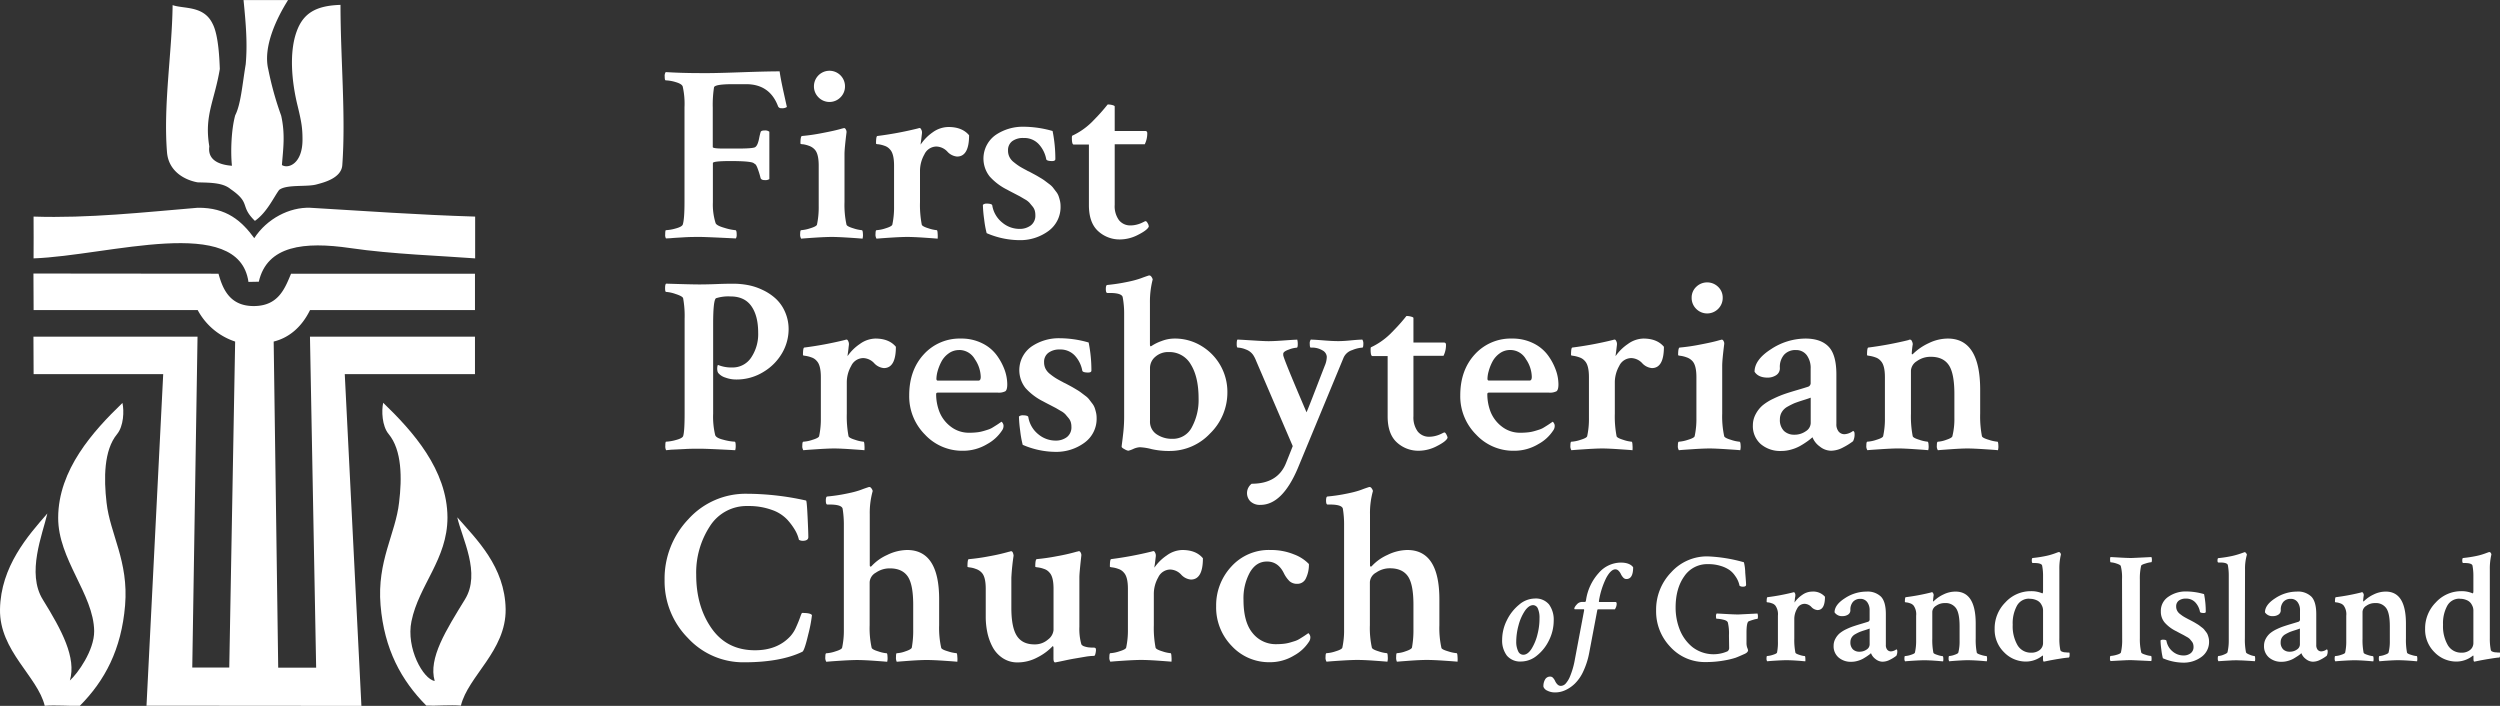
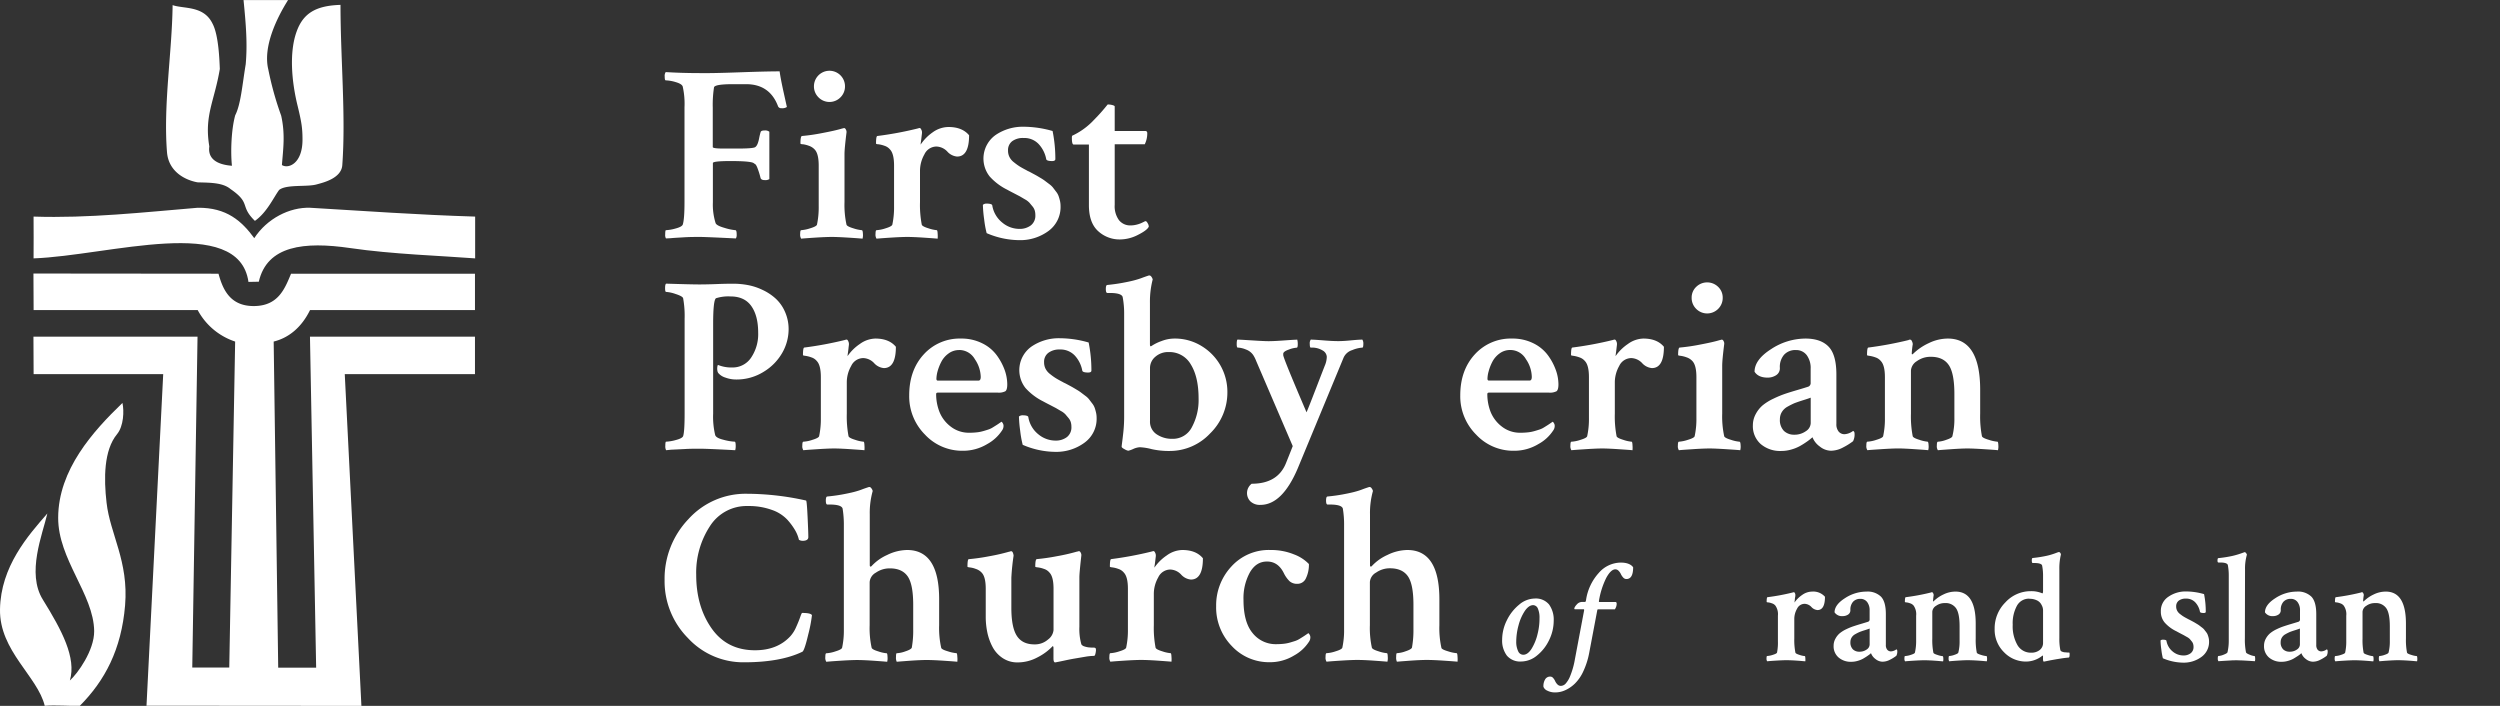
<svg xmlns="http://www.w3.org/2000/svg" id="Layer_1" data-name="Layer 1" viewBox="0 0 850 240">
  <rect x="0" y="0" width="850" height="240" fill="#333333" stroke="none" />
  <defs>
    <style>.cls-1,.cls-2{fill:#fff;}.cls-1{fill-rule:evenodd;}</style>
  </defs>
  <path class="cls-1" d="M88.2,31.72C88,48,85,65.43,86.29,81.73,86.78,88.06,92,91.14,96.69,92c4.24.12,8.54.06,11.19,2.27,7.13,4.92,3,5.66,8.3,10.83,4.12-2.89,6.4-8.06,8.24-10.52,2.53-2,9.6-.92,12.86-1.91,2-.55,8.3-2,8.61-6.52,1.23-16.85-.61-36.22-.61-54.49-8.19.25-12.61,2.71-14.89,9-2.58,7-1.78,17,.37,25.59,1.29,5.35,1.6,7.38,1.6,11.25,0,8.18-4.86,10-7,8.61.43-5.53,1.17-10.45-.25-16.79a108.47,108.47,0,0,1-4.37-15.68c-1.9-7.75,2.9-17.59,6.71-23.62H112.31c.86,8.55,1.35,15.07.74,21.83-1.17,7.08-1.66,13.6-3.57,17.35-1.35,4.92-1.6,12.48-1.11,17.16-5.6-.43-8.24-2.71-7.69-6.58-1.78-10.52,1.73-15.32,3.57-26.33-.12-2.76-.37-11.44-2.46-15.37-3-6.28-9.84-5-13.59-6.34Z" transform="translate(-29.51 -30)" />
  <path class="cls-1" d="M40.92,103.64c18.76.62,37.46-1.47,55.79-3,9.9-.12,15,4.55,19.25,10.33,4.31-6.64,12-10.58,19-10.33,18.95,1.11,36.36,2.4,56.1,3v14.21c-11.07-.86-28.23-1.41-42.5-3.51-15.62-2.27-28.23-.86-31.06,11.44l-3.51.07c-3.32-23.19-47.54-8.92-73.07-8,0-5.1.07-9.1,0-14.21Z" transform="translate(-29.51 -30)" />
  <path class="cls-1" d="M122.56,146.13c5-1.23,9.41-4.68,12.36-10.7H191V123.06H128.47c-2.16,5.17-4.37,10.95-12.61,11s-10.64-5.84-12.06-11L40.88,123l.06,12.43H96.73a22.38,22.38,0,0,0,12.73,10.7l-2,110.83H94.88l1.79-112.49H40.88l.06,12.73H85L79.32,269.94l73.07.06-5.66-112.8H191V144.47h-56.1L137,257H124.1l-1.54-110.89Z" transform="translate(-29.51 -30)" />
  <path class="cls-1" d="M71.15,167c-10,9.62-21.8,22.69-21.86,39-.06,14.2,12.06,26,12.24,38.55.06,6.59-5.65,14.49-8.26,16.81,2.26-7.72-2.73-17.05-9.2-27.5-5.59-9-.12-22.1,1.54-29.28-6.53,7.48-15.86,18-16.1,32.6-.23,14.14,12.77,22.75,15.21,32.79,3.8-.3,8.14.12,11.94,0,8.49-8.55,14.13-19.13,15.38-34.15s-5.11-24.23-6.3-34.92c-.95-8.2-.95-17.82,3.57-23.29,2.25-2.73,2.43-7.9,1.84-10.57Z" transform="translate(-29.51 -30)" />
-   <path class="cls-1" d="M159.79,166.94c10,9.62,21.8,22.75,21.86,39,0,14.2-9.74,23-12.24,35.28-1.9,9.15,4,19.72,7.9,20.31-2.25-7.72,3.92-17.34,10.28-27.73,5.52-8.91-1-20.73-2.61-27.92,6.53,7.48,16.21,16.75,16.45,31.24.17,14.14-12.77,22.75-15.21,32.79-3.8-.3-8,.12-11.76,0-8.49-8.56-14.31-19.13-15.56-34.15s5.11-24.24,6.3-34.93c1-8.19,1-17.82-3.57-23.28-2.25-2.73-2.43-7.9-1.84-10.57Z" transform="translate(-29.51 -30)" />
  <path class="cls-2" d="M267.6,110.56c-1.7,0-3.52,0-5.45.12s-3.43.19-4.51.3l-1.7.09a2.24,2.24,0,0,1-.26-1.37c0-1,.09-1.44.26-1.44a14.15,14.15,0,0,0,3.23-.56c1.42-.37,2.24-.81,2.47-1.32q.6-1.78.6-7.74V66.45a26.77,26.77,0,0,0-.6-7c-.17-.62-1-1.13-2.38-1.53a13.34,13.34,0,0,0-3.41-.6c-.23,0-.34-.42-.34-1.27a2.32,2.32,0,0,1,.34-1.54q5.54.34,11.24.34,4,.09,13.49-.25t14-.34q.35,2.55,1.36,7.11t1.11,5a2.67,2.67,0,0,1-1.79.42,1.16,1.16,0,0,1-1.19-.59q-2.81-7.58-10.9-7.58h-4.43c-4.2,0-6.35.37-6.47,1.11a38.84,38.84,0,0,0-.42,6.89V80c0,.34,1.25.51,3.74.51h4.69q4.93,0,5.87-.42c.63-.29,1.11-1.28,1.45-3q.25-1.29.51-2.13c.06-.4.51-.6,1.36-.6a2.28,2.28,0,0,1,1.62.43V90.89a2.5,2.5,0,0,1-1.62.34c-.74,0-1.19-.23-1.36-.68a27.87,27.87,0,0,0-1.06-3.41,5.43,5.43,0,0,0-.6-1.19l-.72-.51q-1.11-.68-7.84-.68-6,0-6,.68V98.81a20.87,20.87,0,0,0,.93,7.06c.23.57,1.25,1.11,3.07,1.62a17.34,17.34,0,0,0,3.66.77c.28,0,.43.48.43,1.44a2.49,2.49,0,0,1-.26,1.37Q269.48,110.56,267.6,110.56Z" transform="translate(-29.51 -30)" />
  <path class="cls-2" d="M316.64,98.72a31.51,31.51,0,0,0,.68,7.66c.12.4.88.81,2.3,1.24a12.94,12.94,0,0,0,2.9.64c.22,0,.35.41.38,1.23a4.59,4.59,0,0,1-.13,1.66c-.4-.05-1.91-.17-4.55-.34s-4.59-.25-5.84-.25c-1.41,0-3.42.08-6,.25s-4.07.29-4.47.34a2.55,2.55,0,0,1-.34-1.62c0-.85.12-1.27.34-1.27a12.61,12.61,0,0,0,3.07-.64c1.42-.43,2.18-.84,2.3-1.24a28.19,28.19,0,0,0,.59-6.21V86.29c0-2.67-.45-4.48-1.36-5.45a4.72,4.72,0,0,0-2-1.28,9.15,9.15,0,0,0-2-.51c-.57,0-.85-.14-.85-.25,0-1.65.17-2.5.51-2.56a63.5,63.5,0,0,0,6.89-1q4.51-.85,6.73-1.53a5.78,5.78,0,0,0,.68-.17c.29,0,.51.2.68.6a1.52,1.52,0,0,1,.17.93c-.45,3.63-.68,6.08-.68,7.32Zm-8.85-35.63a5.21,5.21,0,0,1-1.54-3.75,5.28,5.28,0,0,1,10.56,0,5.2,5.2,0,0,1-1.53,3.75,5.23,5.23,0,0,1-7.49,0Z" transform="translate(-29.51 -30)" />
  <path class="cls-2" d="M352,73.18c3.12,0,5.44.94,7,2.81,0,4.82-1.37,7.24-4.09,7.24a5.06,5.06,0,0,1-3.32-1.71,5.34,5.34,0,0,0-3.66-1.7,4.56,4.56,0,0,0-4.13,2.68,11.39,11.39,0,0,0-1.49,5.58V98.72a35.39,35.39,0,0,0,.6,7.66c.11.4.86.81,2.25,1.24a12.37,12.37,0,0,0,2.85.64q.25,0,.3,1.23a9.32,9.32,0,0,1,0,1.66c-.46-.05-2-.17-4.51-.34s-4.49-.25-5.79-.25-3.34.08-5.92.25-4.1.29-4.56.34a2.55,2.55,0,0,1-.34-1.62c0-.85.12-1.27.34-1.27a12.08,12.08,0,0,0,3.11-.64c1.39-.43,2.14-.84,2.26-1.24a28.19,28.19,0,0,0,.59-6.21V86.29c0-2.67-.45-4.48-1.36-5.45a4.09,4.09,0,0,0-1.91-1.28,10.25,10.25,0,0,0-2.05-.51c-.54,0-.81-.14-.81-.25,0-1.65.15-2.5.43-2.56a118.31,118.31,0,0,0,13.71-2.55,5.3,5.3,0,0,1,.68-.17c.22,0,.42.2.59.6a1.89,1.89,0,0,1,.22,1c0,.26-.07.66-.13,1.2s-.13,1.1-.21,1.7a10,10,0,0,0-.13,1.15A15.61,15.61,0,0,1,346.61,75,9.34,9.34,0,0,1,352,73.18Z" transform="translate(-29.51 -30)" />
  <path class="cls-2" d="M377.52,73.09a36.29,36.29,0,0,1,9.87,1.45,48.31,48.31,0,0,1,.94,9.54c0,.45-.37.68-1.11.68-1.25,0-1.93-.23-2-.68A10.31,10.31,0,0,0,382.67,79a6.66,6.66,0,0,0-5.15-2.08,6.11,6.11,0,0,0-3.88,1.1,3.8,3.8,0,0,0-1.4,3.15,4.83,4.83,0,0,0,.47,2.17,5.17,5.17,0,0,0,1.53,1.83,20.91,20.91,0,0,0,1.87,1.37c.54.34,1.35.79,2.43,1.36a4.79,4.79,0,0,0,.85.42l1.28.69c.74.39,1.2.65,1.4.76l1.36.81a14.74,14.74,0,0,1,1.49,1l1.32,1a6.66,6.66,0,0,1,1.28,1.19l1,1.32a5.33,5.33,0,0,1,.9,1.54c.17.48.32,1,.47,1.61a8,8,0,0,1,.21,1.83,10.06,10.06,0,0,1-4.13,8.48,16.17,16.17,0,0,1-10,3.1,28.42,28.42,0,0,1-11-2.38,34.47,34.47,0,0,1-.85-4.73,42.74,42.74,0,0,1-.43-4.89,1.8,1.8,0,0,1,1.2-.43c1.3,0,2,.23,2,.68a9.37,9.37,0,0,0,3.36,5.75,9.06,9.06,0,0,0,5.83,2.17,6.22,6.22,0,0,0,3.92-1.19,4.16,4.16,0,0,0,1.53-3.49,5.69,5.69,0,0,0-.21-1.58,4,4,0,0,0-.81-1.44l-1-1.2a6.13,6.13,0,0,0-1.53-1.15c-.77-.45-1.33-.78-1.7-1l-2.13-1.11c-1.05-.54-1.77-.92-2.17-1.15A19.76,19.76,0,0,1,366,90a9.83,9.83,0,0,1,2-14.09A16.45,16.45,0,0,1,377.52,73.09Z" transform="translate(-29.51 -30)" />
  <path class="cls-2" d="M399.74,79.14h-5.19c-.4,0-.6-.74-.6-2.21a2.34,2.34,0,0,1,.08-.77,23.94,23.94,0,0,0,6.56-4.51q1.11-1.11,2.43-2.52c.88-.93,1.91-2.14,3.1-3.61a6.09,6.09,0,0,1,1.62.21c.51.14.77.3.77.47v8.34l6.17,0,4.22,0c.45,0,.68.25.68.76a8.36,8.36,0,0,1-.85,3.75H408.51V99.66a8,8,0,0,0,1.45,5.19,4.85,4.85,0,0,0,4,1.79,8.29,8.29,0,0,0,1.79-.21,10.12,10.12,0,0,0,1.53-.47c.4-.17.76-.34,1.1-.51a3,3,0,0,1,.6-.26c.23,0,.48.2.77.77a2.07,2.07,0,0,1,.34,1.11q-.51,1.19-3.62,2.76a13.41,13.41,0,0,1-6.09,1.58,10.74,10.74,0,0,1-7.53-2.85c-2.08-1.91-3.11-4.84-3.11-8.82Z" transform="translate(-29.51 -30)" />
  <path class="cls-2" d="M267.26,126.71q2.48,0,5.7-.12c2.16-.09,4.09-.13,5.79-.13a27.72,27.72,0,0,1,5.07.47,20.11,20.11,0,0,1,5,1.66,17.62,17.62,0,0,1,4.43,2.94,13.3,13.3,0,0,1,3.15,4.47,14.5,14.5,0,0,1,1.24,6,16.18,16.18,0,0,1-2.09,7.83,17.88,17.88,0,0,1-6.3,6.52,17.36,17.36,0,0,1-9.49,2.68,10.45,10.45,0,0,1-3.58-.64,5.12,5.12,0,0,1-2.47-1.58,1.89,1.89,0,0,1-.3-.85,3.92,3.92,0,0,1,0-1.27c.06-.4.14-.6.26-.6a11.85,11.85,0,0,0,4.76.85,7.51,7.51,0,0,0,6.47-3.36,14.29,14.29,0,0,0,2.39-8.47c0-3.81-.77-6.81-2.3-9s-3.89-3.32-7.07-3.32a13.84,13.84,0,0,0-4.94.6q-1,.51-1,8.85v30.4a26.73,26.73,0,0,0,.68,7.23c.17.69,1.12,1.24,2.86,1.66a17.67,17.67,0,0,0,3.79.64c.22,0,.34.49.34,1.45a4.94,4.94,0,0,1-.17,1.45q-9.37-.51-12.09-.51c-1.54,0-3.25,0-5.16.12l-4.55.22-1.7.17a2.93,2.93,0,0,1-.26-1.53c0-.91.09-1.37.26-1.37a14.44,14.44,0,0,0,3.27-.55q2.18-.56,2.52-1.32.51-1.53.51-7.75V138.38a33.43,33.43,0,0,0-.51-7c-.17-.46-1-.92-2.52-1.41a12.31,12.31,0,0,0-3.27-.72c-.23,0-.34-.43-.34-1.28s.11-1.36.34-1.53Q264.88,126.72,267.26,126.71Z" transform="translate(-29.51 -30)" />
  <path class="cls-2" d="M327.11,145.11q4.68,0,7,2.8c0,4.83-1.37,7.24-4.09,7.24a5.09,5.09,0,0,1-3.32-1.7,5.29,5.29,0,0,0-3.66-1.7,4.56,4.56,0,0,0-4.13,2.68,11.24,11.24,0,0,0-1.49,5.57v10.65a36.26,36.26,0,0,0,.59,7.66c.12.4.87.81,2.26,1.23a11.84,11.84,0,0,0,2.85.64c.17,0,.27.41.3,1.24a9.37,9.37,0,0,1,0,1.66c-.46-.06-2-.17-4.51-.34s-4.49-.26-5.79-.26-3.34.09-5.92.26-4.1.28-4.56.34a2.57,2.57,0,0,1-.34-1.62c0-.85.12-1.28.34-1.28a11.73,11.73,0,0,0,3.11-.64c1.39-.42,2.14-.83,2.26-1.23a28.23,28.23,0,0,0,.59-6.22V158.22q0-4-1.36-5.45a4,4,0,0,0-1.91-1.28,10.25,10.25,0,0,0-2-.51c-.54-.06-.81-.14-.81-.26,0-1.64.14-2.49.43-2.55a122.94,122.94,0,0,0,13.71-2.55,3.88,3.88,0,0,1,.68-.17c.22,0,.42.19.59.59a2.19,2.19,0,0,1,.22,1c0,.26-.08.65-.13,1.19s-.13,1.11-.21,1.71a9.68,9.68,0,0,0-.13,1.14,15.58,15.58,0,0,1,4.17-4.12A9.33,9.33,0,0,1,327.11,145.11Z" transform="translate(-29.51 -30)" />
  <path class="cls-2" d="M356.23,145.11a15.76,15.76,0,0,1,7.15,1.57,13.43,13.43,0,0,1,4.94,4,20,20,0,0,1,2.73,5,14.74,14.74,0,0,1,.93,5c0,1.24-.21,2-.64,2.34a4.83,4.83,0,0,1-2.59.47H348.4q-.6,0-.6.51a16.53,16.53,0,0,0,1.11,6,11.72,11.72,0,0,0,3.79,5,10,10,0,0,0,6.43,2.13,22.06,22.06,0,0,0,2.47-.13,12.19,12.19,0,0,0,2.21-.43c.68-.19,1.28-.38,1.79-.55a6.88,6.88,0,0,0,1.57-.77l1.15-.72c.23-.14.8-.52,1.7-1.15a1.38,1.38,0,0,1,.43.51,1.68,1.68,0,0,1,.26.85,2.61,2.61,0,0,1-.51,1.62,14,14,0,0,1-5,4.6,15.83,15.83,0,0,1-8.43,2.3A17.25,17.25,0,0,1,344,177.76a18.4,18.4,0,0,1-5.36-13.33q0-8.6,5-14A16.48,16.48,0,0,1,356.23,145.11Zm-.59,3.91a6,6,0,0,0-3.66,1.19,8,8,0,0,0-2.47,2.9,16.39,16.39,0,0,0-1.24,3.19,10.63,10.63,0,0,0-.38,2.51q0,.6.51.6h13.79c.51,0,.77-.43.77-1.28a11.05,11.05,0,0,0-2-6A6.1,6.1,0,0,0,355.64,149Z" transform="translate(-29.51 -30)" />
  <path class="cls-2" d="M389.78,145a35.91,35.91,0,0,1,9.87,1.45,48.2,48.2,0,0,1,.94,9.53c0,.46-.37.68-1.11.68-1.25,0-1.93-.22-2-.68a10.32,10.32,0,0,0-2.51-5.06,6.67,6.67,0,0,0-5.15-2.09A6.11,6.11,0,0,0,385.9,150a3.8,3.8,0,0,0-1.4,3.15,4.86,4.86,0,0,0,.47,2.17,5.34,5.34,0,0,0,1.53,1.83,20.57,20.57,0,0,0,1.87,1.36c.54.34,1.35.8,2.43,1.36a6,6,0,0,0,.85.43l1.28.68c.74.4,1.2.65,1.4.77s.66.38,1.36.81a13.17,13.17,0,0,1,1.49,1l1.32,1a6.35,6.35,0,0,1,1.28,1.19l1,1.32a5.43,5.43,0,0,1,.9,1.53c.17.48.32,1,.47,1.62a8,8,0,0,1,.21,1.83,10,10,0,0,1-4.13,8.47,16.18,16.18,0,0,1-10,3.11,28.44,28.44,0,0,1-11-2.39,34.25,34.25,0,0,1-.85-4.72,43.06,43.06,0,0,1-.43-4.9,1.85,1.85,0,0,1,1.2-.42c1.3,0,2,.23,2,.68a9.44,9.44,0,0,0,3.36,5.75,9.14,9.14,0,0,0,5.84,2.17,6.21,6.21,0,0,0,3.91-1.19,4.17,4.17,0,0,0,1.53-3.5,5.62,5.62,0,0,0-.21-1.57,4.08,4.08,0,0,0-.81-1.45l-1-1.19a5.9,5.9,0,0,0-1.53-1.15c-.77-.45-1.33-.78-1.7-1l-2.13-1.11c-1.05-.53-1.77-.92-2.17-1.14a20.08,20.08,0,0,1-6.05-4.56,9.83,9.83,0,0,1,2-14.09A16.45,16.45,0,0,1,389.78,145Z" transform="translate(-29.51 -30)" />
  <path class="cls-2" d="M428.77,145.11a17.25,17.25,0,0,1,9.49,2.68,18.17,18.17,0,0,1,8.56,15.36,19.44,19.44,0,0,1-5.92,14.27,18.77,18.77,0,0,1-13.66,5.91,26.5,26.5,0,0,1-6.22-.64,18.85,18.85,0,0,0-4-.63,6.3,6.3,0,0,0-2.21.59,8.46,8.46,0,0,1-1.7.6,4.11,4.11,0,0,1-1.24-.51c-.65-.34-1-.63-1-.85s.06-.69.17-1.54.26-2.07.43-3.66a49.06,49.06,0,0,0,.25-5.19V136.76a29.69,29.69,0,0,0-.51-5.79c-.28-.91-1.76-1.36-4.42-1.36H406c-.34,0-.51-.45-.51-1.36s.17-1.36.51-1.36c1.76-.18,3.43-.4,5-.69s2.91-.56,4-.85,2-.57,2.73-.85,1.57-.57,2.42-.85h.17a.9.9,0,0,1,.68.47,2.34,2.34,0,0,1,.43.89,30,30,0,0,0-.94,8v14.09a2.63,2.63,0,0,0,.05.38c0,.17.08.25.17.25a.61.61,0,0,0,.29-.08,15.32,15.32,0,0,1,3.45-1.7A12.16,12.16,0,0,1,428.77,145.11Zm-1.87,4.59a6.59,6.59,0,0,0-4.6,1.62,5,5,0,0,0-1.79,3.83v18a5.11,5.11,0,0,0,2.26,4.51,9.18,9.18,0,0,0,5.32,1.54,7.23,7.23,0,0,0,6.68-4,19.38,19.38,0,0,0,2.26-9.7q0-7.32-2.64-11.58A8.34,8.34,0,0,0,426.9,149.7Z" transform="translate(-29.51 -30)" />
  <path class="cls-2" d="M460.87,146c1.25,0,3-.09,5.36-.26s3.78-.25,4.35-.25a5.77,5.77,0,0,1,.17,1.53c0,.79-.12,1.19-.34,1.19a9.19,9.19,0,0,0-2.69.64c-1.22.42-1.86.89-1.91,1.4v.51q.17,1.36,7.92,19.42c.45-1,1.56-3.82,3.32-8.39s2.78-7.19,3.06-7.88a8,8,0,0,0,.51-2.63,2.67,2.67,0,0,0-1.36-2.09,7,7,0,0,0-4.09-1c-.22,0-.34-.43-.34-1.28a2.16,2.16,0,0,1,.34-1.44c.68,0,2.08.08,4.18.25s3.83.26,5.19.26c1.19,0,2.65-.09,4.38-.26s3-.25,3.79-.25a2.38,2.38,0,0,1,.34,1.36c0,.91-.11,1.36-.34,1.36a10.77,10.77,0,0,0-3.45.85,4.69,4.69,0,0,0-2.93,2.56l-15.58,37.63q-5.28,12.42-12.69,12.43a4.64,4.64,0,0,1-3.41-1.19,4,4,0,0,1,.43-6q8.85,0,11.66-7c1.37-3.41,2.13-5.34,2.3-5.79l-12.43-28.95a10.76,10.76,0,0,0-1-2,5.07,5.07,0,0,0-2.51-1.91,8,8,0,0,0-2.77-.64c-.22,0-.34-.4-.34-1.19s.09-1.42.26-1.53c.34,0,1.86.08,4.55.25S459.51,146,460.87,146Z" transform="translate(-29.51 -30)" />
-   <path class="cls-2" d="M501.31,151.06h-5.19c-.4,0-.6-.73-.6-2.21a2,2,0,0,1,.09-.76,23.94,23.94,0,0,0,6.55-4.52c.74-.74,1.55-1.57,2.43-2.51s1.92-2.14,3.11-3.62a5.69,5.69,0,0,1,1.61.22c.52.14.77.29.77.46v8.35c1.48,0,3.53,0,6.17,0l4.22,0c.45,0,.68.26.68.77a8.19,8.19,0,0,1-.85,3.74H510.08v20.52a8.08,8.08,0,0,0,1.45,5.2,4.87,4.87,0,0,0,4,1.79,8.25,8.25,0,0,0,1.79-.22,9.09,9.09,0,0,0,1.53-.47q.6-.25,1.11-.51a2.69,2.69,0,0,1,.59-.25c.23-.06.49.2.77.76s.4.94.34,1.11q-.51,1.2-3.62,2.77a13.39,13.39,0,0,1-6.09,1.57,10.74,10.74,0,0,1-7.53-2.85q-3.1-2.85-3.11-8.81Z" transform="translate(-29.51 -30)" />
  <path class="cls-2" d="M543.63,145.11a15.79,15.79,0,0,1,7.15,1.57,13.51,13.51,0,0,1,4.94,4,19.61,19.61,0,0,1,2.72,5,14.53,14.53,0,0,1,.94,5c0,1.24-.22,2-.64,2.34a4.87,4.87,0,0,1-2.6.47H535.79c-.39,0-.59.17-.59.51a16.73,16.73,0,0,0,1.1,6,11.8,11.8,0,0,0,3.79,5,10,10,0,0,0,6.43,2.13A21.93,21.93,0,0,0,549,177a12.19,12.19,0,0,0,2.21-.43c.68-.19,1.28-.38,1.79-.55a6.94,6.94,0,0,0,1.58-.77l1.15-.72c.22-.14.79-.52,1.7-1.15a1.49,1.49,0,0,1,.42.51,1.58,1.58,0,0,1,.26.85,2.61,2.61,0,0,1-.51,1.62,13.92,13.92,0,0,1-5,4.6,15.83,15.83,0,0,1-8.43,2.3,17.23,17.23,0,0,1-12.77-5.49A18.37,18.37,0,0,1,526,164.43q0-8.6,5-14A16.5,16.5,0,0,1,543.63,145.11ZM543,149a6,6,0,0,0-3.66,1.19,8.06,8.06,0,0,0-2.47,2.9,15.7,15.7,0,0,0-1.23,3.19,10.21,10.21,0,0,0-.39,2.51q0,.6.51.6h13.8c.51,0,.76-.43.76-1.28a11,11,0,0,0-2-6A6.09,6.09,0,0,0,543,149Z" transform="translate(-29.51 -30)" />
  <path class="cls-2" d="M588.24,145.11q4.68,0,7,2.8,0,7.25-4.09,7.24a5.11,5.11,0,0,1-3.32-1.7,5.29,5.29,0,0,0-3.66-1.7,4.57,4.57,0,0,0-4.13,2.68,11.35,11.35,0,0,0-1.49,5.57v10.65a35.45,35.45,0,0,0,.6,7.66c.11.4.87.81,2.26,1.23a11.84,11.84,0,0,0,2.85.64c.17,0,.27.41.3,1.24a9.06,9.06,0,0,1,0,1.66c-.45-.06-2-.17-4.51-.34s-4.48-.26-5.79-.26-3.33.09-5.92.26-4.1.28-4.55.34a2.5,2.5,0,0,1-.34-1.62c0-.85.11-1.28.34-1.28a11.73,11.73,0,0,0,3.11-.64q2.08-.63,2.25-1.23a27.57,27.57,0,0,0,.6-6.22V158.22q0-4-1.36-5.45a4.1,4.1,0,0,0-1.92-1.28,10,10,0,0,0-2-.51c-.54-.06-.81-.14-.81-.26q0-2.46.42-2.55a122.11,122.11,0,0,0,13.71-2.55,4.39,4.39,0,0,1,.68-.17c.23,0,.43.19.6.59a2,2,0,0,1,.21,1c0,.26-.07.65-.13,1.19s-.12,1.11-.21,1.71-.13,1-.13,1.14a15.77,15.77,0,0,1,4.18-4.12A9.31,9.31,0,0,1,588.24,145.11Z" transform="translate(-29.51 -30)" />
  <path class="cls-2" d="M615.06,170.65a31.57,31.57,0,0,0,.68,7.66c.11.4.88.81,2.3,1.23a12.33,12.33,0,0,0,2.89.64c.23,0,.36.41.39,1.24a4.87,4.87,0,0,1-.13,1.66c-.4-.06-1.92-.17-4.56-.34s-4.58-.26-5.83-.26q-2.13,0-6,.26c-2.58.17-4.07.28-4.47.34a2.5,2.5,0,0,1-.34-1.62c0-.85.11-1.28.34-1.28a12.09,12.09,0,0,0,3.06-.64c1.42-.42,2.19-.83,2.3-1.23a27.57,27.57,0,0,0,.6-6.22V158.22q0-4-1.36-5.45a4.69,4.69,0,0,0-2-1.28,9.43,9.43,0,0,0-2-.51c-.57-.06-.86-.14-.86-.26,0-1.64.17-2.49.52-2.55a64.21,64.21,0,0,0,6.89-1q4.51-.85,6.73-1.53a6.36,6.36,0,0,0,.68-.17c.28,0,.51.19.68.59a1.55,1.55,0,0,1,.17.94q-.68,5.45-.68,7.32ZM606.2,135a5.2,5.2,0,0,1-1.53-3.75,5,5,0,0,1,1.53-3.7,5.34,5.34,0,0,1,7.5,0,5,5,0,0,1,1.53,3.7A5.2,5.2,0,0,1,613.7,135a5.26,5.26,0,0,1-7.5,0Z" transform="translate(-29.51 -30)" />
  <path class="cls-2" d="M643.33,145.11q5.26,0,7.91,2.76t2.64,9.5v16.77a3.87,3.87,0,0,0,.77,2.59,2.54,2.54,0,0,0,2,.9,5.32,5.32,0,0,0,2.9-1.11c.34.12.51.43.51.94a5,5,0,0,1-.51,2.55,21.31,21.31,0,0,1-3.41,2.13,8.83,8.83,0,0,1-4.08,1.11,6.21,6.21,0,0,1-3.84-1.45,7,7,0,0,1-2.47-3.15c0,.06-.26.24-.63.55a17.51,17.51,0,0,1-1.54,1.15,25.13,25.13,0,0,1-2.21,1.37,13.82,13.82,0,0,1-2.89,1.14,12.08,12.08,0,0,1-3.37.47,10.17,10.17,0,0,1-6.94-2.34,8.11,8.11,0,0,1-2.68-6.43,7.88,7.88,0,0,1,1-3.83,10,10,0,0,1,2.34-2.93,17.49,17.49,0,0,1,3.66-2.26,35.62,35.62,0,0,1,4-1.66q1.66-.56,4.26-1.32c1.73-.51,2.94-.88,3.62-1.11a1.33,1.33,0,0,0,.76-1.36v-4.68a7.31,7.31,0,0,0-1.36-4.69,4.46,4.46,0,0,0-3.66-1.7,5.16,5.16,0,0,0-4,1.58,6.35,6.35,0,0,0-1.45,4.47,2.75,2.75,0,0,1-1.28,2.51,5.27,5.27,0,0,1-2.89.81q-3.15,0-4.43-2,0-4.08,5.58-7.66A21.39,21.39,0,0,1,643.33,145.11Zm-3.84,32.69a6.61,6.61,0,0,0,4-1.19,3.38,3.38,0,0,0,1.66-2.73V165.2c-.39.17-1.23.45-2.51.85s-2.25.74-2.94,1a25,25,0,0,0-2.38,1.19,5.14,5.14,0,0,0-2,1.88,4.62,4.62,0,0,0-.64,2.38,5.27,5.27,0,0,0,1.36,4A4.92,4.92,0,0,0,639.49,177.8Z" transform="translate(-29.51 -30)" />
  <path class="cls-2" d="M691.77,145.11q11,0,11,17.45v8.09a35.45,35.45,0,0,0,.6,7.66q.17.6,2.34,1.23a12.88,12.88,0,0,0,2.94.64c.17,0,.27.41.3,1.24a5.15,5.15,0,0,1-.13,1.66c-.34-.06-1.83-.17-4.47-.34s-4.61-.26-5.92-.26-3.25.09-5.66.26-3.87.28-4.38.34a2.49,2.49,0,0,1-.35-1.62c0-.85.12-1.28.35-1.28a10,10,0,0,0,2.85-.64c1.27-.42,2-.83,2.08-1.23a24.16,24.16,0,0,0,.68-6.22V164c0-4.71-.63-8-1.91-9.88s-3.31-2.81-6.09-2.81a7.91,7.91,0,0,0-4.77,1.49,4.09,4.09,0,0,0-2,3.19v14.65a35.45,35.45,0,0,0,.6,7.66q.16.6,2.25,1.23a12.11,12.11,0,0,0,2.77.64c.23,0,.35.41.38,1.24a4.62,4.62,0,0,1-.13,1.66c-.45-.06-1.94-.17-4.47-.34s-4.44-.26-5.74-.26-3.34.09-5.92.26-4.1.28-4.55.34a2.49,2.49,0,0,1-.35-1.62c0-.85.12-1.28.35-1.28a11.68,11.68,0,0,0,3.1-.64c1.39-.42,2.15-.83,2.26-1.23a27.57,27.57,0,0,0,.6-6.22V158.22q0-4-1.37-5.45a4,4,0,0,0-1.91-1.28,10.25,10.25,0,0,0-2-.51c-.54-.06-.8-.14-.8-.26q0-2.46.42-2.55a122.94,122.94,0,0,0,13.71-2.55.57.57,0,0,1,.21-.13.78.78,0,0,1,.26,0H679c.23,0,.43.19.6.59a2.57,2.57,0,0,1,.25.94,28.34,28.34,0,0,0-.34,3.06.66.66,0,0,0,.09.43,1.42,1.42,0,0,0,.42-.26,18.84,18.84,0,0,1,5.24-3.57A14.93,14.93,0,0,1,691.77,145.11Z" transform="translate(-29.51 -30)" />
  <path class="cls-2" d="M305.57,239.17a47.21,47.21,0,0,1-1.27,6.6q-1.29,5.49-2,5.83-7.41,3.57-19.75,3.58a25.58,25.58,0,0,1-19.16-8.26,27.44,27.44,0,0,1-7.92-19.67,29.28,29.28,0,0,1,8.09-20.73,26.2,26.2,0,0,1,19.92-8.64,93.32,93.32,0,0,1,20.1,2.3q.25.07.51,5.57t.25,6.86c0,.85-.68,1.27-2,1.27a2.68,2.68,0,0,1-1.19-.34,11.89,11.89,0,0,0-1.24-3.15,21.39,21.39,0,0,0-2.68-3.66,12.94,12.94,0,0,0-5.28-3.36,22.8,22.8,0,0,0-8.09-1.32,14.79,14.79,0,0,0-13,6.89,28.86,28.86,0,0,0-4.64,16.52q0,10.72,5.23,18.18t14.78,7.45q7.58,0,12-4.77a11.43,11.43,0,0,0,2-3.19c.6-1.34,1.05-2.46,1.36-3.36s.53-1.37.64-1.37C304.24,238.4,305.35,238.66,305.57,239.17Z" transform="translate(-29.51 -30)" />
  <path class="cls-2" d="M337.93,217q10.89,0,10.89,16.78v8.77a31,31,0,0,0,.69,7.66c.05.39.8.81,2.25,1.23a12.88,12.88,0,0,0,2.94.64c.17,0,.27.41.3,1.24A8.21,8.21,0,0,1,355,255c-.39-.06-1.91-.17-4.55-.35s-4.58-.25-5.83-.25q-2.13,0-5.75.25c-2.41.18-3.9.29-4.47.35a3.22,3.22,0,0,1-.25-1.62c0-.85.08-1.28.25-1.28a10.08,10.08,0,0,0,2.94-.64c1.28-.42,2-.84,2.17-1.23A32.42,32.42,0,0,0,340,244v-8.34q0-7.06-1.92-9.75T332,223.25a8.12,8.12,0,0,0-4.69,1.45,4,4,0,0,0-2.12,3.23v14.65a31.07,31.07,0,0,0,.68,7.66c.11.39.86.81,2.25,1.23a11.79,11.79,0,0,0,2.86.64c.17,0,.26.41.29,1.24a5,5,0,0,1-.12,1.66c-.46-.06-1.95-.17-4.47-.35s-4.45-.25-5.75-.25-3.34.08-5.92.25-4.1.29-4.55.35a2.5,2.5,0,0,1-.34-1.62c0-.85.11-1.28.34-1.28a11.68,11.68,0,0,0,3.1-.64c1.39-.42,2.15-.84,2.26-1.23a27.22,27.22,0,0,0,.6-6.13V208.69a33.91,33.91,0,0,0-.43-5.79c-.28-.91-1.76-1.36-4.43-1.36h-.76c-.34,0-.51-.46-.51-1.36s.17-1.37.51-1.37c1.76-.17,3.43-.39,5-.68s2.91-.57,4-.85,2-.57,2.72-.85,1.58-.57,2.43-.85h.17c.23,0,.45.15.68.47a2.34,2.34,0,0,1,.43.89,27.45,27.45,0,0,0-1,8v17.2c0,.34.11.51.34.51.05,0,.17-.08.34-.25a16.08,16.08,0,0,1,5.23-3.71A15.82,15.82,0,0,1,337.93,217Z" transform="translate(-29.51 -30)" />
  <path class="cls-2" d="M396.5,226.23v16.86a19.06,19.06,0,0,0,.68,6,1.8,1.8,0,0,0,1,.68,7,7,0,0,0,1.49.34c.51.05,1,.08,1.41.08s.67,0,.72.09c.23,0,.34.31.34.76a5.89,5.89,0,0,1-.17,1.15q-.17.81-.51.81a19.41,19.41,0,0,0-3,.3l-3.53.6c-1.14.19-2.22.41-3.24.63s-2.16.46-3.41.69c-.39,0-.59-.46-.59-1.37v-3.74c-.06-.29-.14-.43-.26-.43a18.71,18.71,0,0,1-5.19,3.83,14.23,14.23,0,0,1-6.73,1.71,8.94,8.94,0,0,1-5.06-1.45A10.32,10.32,0,0,1,367,250a18.44,18.44,0,0,1-1.79-4.94,25.93,25.93,0,0,1-.55-5.36v-9.54c0-2.66-.45-4.48-1.36-5.44a4.62,4.62,0,0,0-2-1.28,8.27,8.27,0,0,0-2-.51c-.57-.06-.85-.14-.85-.26,0-1.64.14-2.5.42-2.55a68,68,0,0,0,7-1,66.09,66.09,0,0,0,6.73-1.54,1.15,1.15,0,0,0,.34-.08,1.29,1.29,0,0,1,.34-.09c.28,0,.5.2.64.6a3.05,3.05,0,0,1,.21.94,75.08,75.08,0,0,0-.76,7.49v10.22q0,6.63,1.87,9.53t6,2.9a6.72,6.72,0,0,0,4.6-1.66,4.54,4.54,0,0,0,1.87-3.2V230.14c0-2.66-.45-4.48-1.36-5.44a4,4,0,0,0-1.91-1.28,8.92,8.92,0,0,0-2.09-.51c-.57-.06-.85-.14-.85-.26,0-1.64.17-2.5.51-2.55a69.51,69.51,0,0,0,6.9-1,65.76,65.76,0,0,0,6.72-1.54,3.88,3.88,0,0,0,.68-.17c.29,0,.51.2.68.6a1.55,1.55,0,0,1,.17.94Q396.51,224.7,396.5,226.23Z" transform="translate(-29.51 -30)" />
  <path class="cls-2" d="M431.5,217q4.68,0,7,2.81,0,7.24-4.09,7.24a5.09,5.09,0,0,1-3.32-1.7,5.31,5.31,0,0,0-3.66-1.71,4.57,4.57,0,0,0-4.13,2.69,11.32,11.32,0,0,0-1.49,5.57v10.65a35.45,35.45,0,0,0,.6,7.66c.11.39.86.81,2.25,1.23a11.84,11.84,0,0,0,2.85.64c.17,0,.27.41.3,1.24a8.46,8.46,0,0,1,0,1.66c-.45-.06-2-.17-4.51-.35s-4.49-.25-5.79-.25-3.34.08-5.92.25-4.1.29-4.55.35a2.5,2.5,0,0,1-.34-1.62c0-.85.11-1.28.34-1.28a11.68,11.68,0,0,0,3.1-.64c1.39-.42,2.15-.84,2.26-1.23a27.7,27.7,0,0,0,.6-6.22V230.14c0-2.66-.46-4.48-1.37-5.44a4,4,0,0,0-1.91-1.28,9,9,0,0,0-2.05-.51c-.53-.06-.8-.14-.8-.26,0-1.64.14-2.5.42-2.55a121.29,121.29,0,0,0,13.71-2.56,5.78,5.78,0,0,1,.68-.17q.35,0,.6.6a2,2,0,0,1,.21,1c0,.25-.07.65-.13,1.19s-.13,1.11-.21,1.7A10,10,0,0,0,422,223a15.61,15.61,0,0,1,4.17-4.13A9.34,9.34,0,0,1,431.5,217Z" transform="translate(-29.51 -30)" />
  <path class="cls-2" d="M461.47,217a20.58,20.58,0,0,1,8,1.49,13.65,13.65,0,0,1,5.07,3.28,10.56,10.56,0,0,1-1,4.81,3.14,3.14,0,0,1-2.94,1.92,3.87,3.87,0,0,1-2.6-.85,9.84,9.84,0,0,1-2-2.81c-1.3-2.62-3.2-3.92-5.7-3.92s-4.39,1.23-5.83,3.7a18.2,18.2,0,0,0-2.17,9.33q0,7.65,3.15,11.36a10,10,0,0,0,8,3.71,24.72,24.72,0,0,0,2.47-.13,13.11,13.11,0,0,0,2.21-.43c.68-.2,1.28-.38,1.79-.55a7.1,7.1,0,0,0,1.57-.77l1.15-.72c.23-.14.8-.53,1.71-1.15a1.49,1.49,0,0,1,.42.51,1.65,1.65,0,0,1,.26.85,2.61,2.61,0,0,1-.51,1.62,14,14,0,0,1-5,4.6,15.62,15.62,0,0,1-8.34,2.3,17.24,17.24,0,0,1-12.9-5.54A18.78,18.78,0,0,1,443,236.1a19.35,19.35,0,0,1,5.11-13.41A17.16,17.16,0,0,1,461.47,217Z" transform="translate(-29.51 -30)" />
  <path class="cls-2" d="M508,217q10.89,0,10.9,16.78v8.77a31.07,31.07,0,0,0,.68,7.66c0,.39.81.81,2.25,1.23a12.88,12.88,0,0,0,2.94.64c.17,0,.27.41.3,1.24a9.37,9.37,0,0,1,0,1.66c-.4-.06-1.92-.17-4.56-.35s-4.58-.25-5.83-.25q-2.13,0-5.75.25c-2.41.18-3.9.29-4.47.35a3.22,3.22,0,0,1-.25-1.62c0-.85.08-1.28.25-1.28a10.08,10.08,0,0,0,2.94-.64c1.28-.42,2-.84,2.17-1.23a32.42,32.42,0,0,0,.51-6.22v-8.34q0-7.06-1.91-9.75t-6.09-2.68a8.07,8.07,0,0,0-4.68,1.45,4,4,0,0,0-2.13,3.23v14.65a31.07,31.07,0,0,0,.68,7.66c.11.39.86.81,2.25,1.23a11.89,11.89,0,0,0,2.86.64c.17,0,.27.41.29,1.24a5,5,0,0,1-.12,1.66c-.46-.06-2-.17-4.47-.35s-4.45-.25-5.75-.25-3.34.08-5.92.25-4.1.29-4.55.35a2.5,2.5,0,0,1-.34-1.62c0-.85.11-1.28.34-1.28a11.68,11.68,0,0,0,3.1-.64c1.4-.42,2.15-.84,2.26-1.23a27.22,27.22,0,0,0,.6-6.13V208.69a32.92,32.92,0,0,0-.43-5.79c-.28-.91-1.76-1.36-4.43-1.36h-.76c-.34,0-.51-.46-.51-1.36s.17-1.37.51-1.37c1.76-.17,3.43-.39,5-.68s2.91-.57,4-.85,2-.57,2.72-.85,1.58-.57,2.43-.85h.17a.88.88,0,0,1,.68.47,2.34,2.34,0,0,1,.43.89,27.45,27.45,0,0,0-1,8v17.2c0,.34.11.51.34.51.05,0,.17-.08.34-.25a16.19,16.19,0,0,1,5.23-3.71A15.82,15.82,0,0,1,508,217Z" transform="translate(-29.51 -30)" />
  <path class="cls-2" d="M551.3,233.5a5.83,5.83,0,0,1,4.87,2,8.76,8.76,0,0,1,1.6,5.53,15,15,0,0,1-1.58,6.64,14.87,14.87,0,0,1-4.14,5.24,8.49,8.49,0,0,1-5.29,2,5.9,5.9,0,0,1-4.91-2,8.51,8.51,0,0,1-1.61-5.46,14.84,14.84,0,0,1,1.58-6.51A15.66,15.66,0,0,1,546,235.6,8.37,8.37,0,0,1,551.3,233.5Zm-.52,2.25c-1,0-1.94.68-2.85,2a16.37,16.37,0,0,0-2.13,4.91,21.63,21.63,0,0,0-.77,5.56,7.37,7.37,0,0,0,.67,3.23,1.91,1.91,0,0,0,1.73,1.17c1,0,2-.71,2.87-2.13a17,17,0,0,0,2-5,21.1,21.1,0,0,0,.64-5.34,7.66,7.66,0,0,0-.57-3.28A1.79,1.79,0,0,0,550.78,235.75Z" transform="translate(-29.51 -30)" />
  <path class="cls-2" d="M580.57,221.28c2,0,3.44.53,4.21,1.59q0,4-2.3,4a1.47,1.47,0,0,1-1.1-.53,4.63,4.63,0,0,1-.77-1.15,3.9,3.9,0,0,0-.78-1.12,1.51,1.51,0,0,0-1.08-.5q-1.53,0-3.12,2.92a27.25,27.25,0,0,0-2.49,7.9v.09c0,.13.05.2.15.2h5.5c.26,0,.39.22.39.67a3.42,3.42,0,0,1-.62,1.82H572.9c-.19,0-.3.12-.33.38l-2.73,14.42a26.09,26.09,0,0,1-2,6.27,13.84,13.84,0,0,1-2.93,4.24,11.53,11.53,0,0,1-3.28,2.22,8.14,8.14,0,0,1-3.28.72,5.74,5.74,0,0,1-2.77-.6,2.36,2.36,0,0,1-1.3-1.31,4.4,4.4,0,0,1,.55-2.47,1.93,1.93,0,0,1,1.75-1,1.28,1.28,0,0,1,1,.48,3.82,3.82,0,0,1,.69,1.08,3.79,3.79,0,0,0,.77,1.1,1.62,1.62,0,0,0,1.17.5,2.33,2.33,0,0,0,1.73-.91,8.34,8.34,0,0,0,1.41-2.39,27,27,0,0,0,1.6-5.61l3.16-16.76v-.1c0-.19,0-.28-.14-.28h-3c-.13,0-.19-.1-.19-.29s.28-.77.84-1.34a2.38,2.38,0,0,1,1.7-.86h1.1c.16,0,.27-.21.34-.63a17.45,17.45,0,0,1,4.31-9.21A10,10,0,0,1,580.57,221.28Z" transform="translate(-29.51 -30)" />
-   <path class="cls-2" d="M592.59,237.53a18.21,18.21,0,0,1,5.11-12.93,16.37,16.37,0,0,1,12.39-5.43,52.4,52.4,0,0,1,12.35,2,15.8,15.8,0,0,1,.45,3.54c.2,2.32.29,3.7.29,4.12s-.35.64-1.06.64a1.85,1.85,0,0,1-1.17-.32,8.42,8.42,0,0,0-1.52-3.38,7.63,7.63,0,0,0-1.86-1.94,10.77,10.77,0,0,0-3-1.41,13.82,13.82,0,0,0-4.28-.61,9.39,9.39,0,0,0-8.14,4.15q-2.94,4.15-2.93,10.64a20.28,20.28,0,0,0,1.36,7.37,14.48,14.48,0,0,0,4.31,6,11.77,11.77,0,0,0,12,1.46,1.4,1.4,0,0,0,.53-1.22l-.06-3.84V246a16.13,16.13,0,0,0-.37-4.31c-.14-.46-.66-.8-1.57-1a10.38,10.38,0,0,0-2.26-.32c-.14,0-.21-.26-.21-.77a1.55,1.55,0,0,1,.21-1c.39,0,1.46.06,3.22.16s3.17.16,4.23.16l6.44-.32a2.82,2.82,0,0,1,.16.91q0,.9-.21.9a6.86,6.86,0,0,0-1.41.32,13.22,13.22,0,0,0-1.57.54c-.46.28-.7,1.57-.7,3.88,0,.74,0,1.49,0,2.23s0,1.16,0,1.23a4.76,4.76,0,0,0,.26,1.65,4.45,4.45,0,0,1,.27.8c0,.49-.39.92-1.17,1.27-1.42.64-2.47,1.09-3.14,1.33a28.37,28.37,0,0,1-3.86.91,34.86,34.86,0,0,1-6.3.53,15.83,15.83,0,0,1-12-5.21A17.41,17.41,0,0,1,592.59,237.53Z" transform="translate(-29.51 -30)" />
  <path class="cls-2" d="M645.64,231.14A5.3,5.3,0,0,1,650,232.9c0,3-.85,4.52-2.55,4.52a3.17,3.17,0,0,1-2.08-1.06,3.3,3.3,0,0,0-2.28-1.06,2.84,2.84,0,0,0-2.58,1.67,7,7,0,0,0-.94,3.49v6.65a22.12,22.12,0,0,0,.38,4.79c.07.25.54.5,1.41.77a7.33,7.33,0,0,0,1.78.4c.11,0,.17.26.19.77a6.89,6.89,0,0,1,0,1c-.28,0-1.22-.11-2.82-.22s-2.8-.15-3.62-.15-2.08.05-3.7.15-2.56.18-2.84.22a1.5,1.5,0,0,1-.22-1c0-.54.07-.8.22-.8a7.31,7.31,0,0,0,1.94-.4c.87-.27,1.34-.52,1.41-.77A17.34,17.34,0,0,0,634,248v-8.67a5.07,5.07,0,0,0-.85-3.41,2.48,2.48,0,0,0-1.2-.79,5.51,5.51,0,0,0-1.28-.32c-.33,0-.5-.09-.5-.16,0-1,.09-1.56.26-1.6a73.44,73.44,0,0,0,8.57-1.6,2.72,2.72,0,0,1,.43-.1c.14,0,.26.12.37.37a1.19,1.19,0,0,1,.13.61c0,.16,0,.41-.08.75s-.08.69-.13,1.06-.08.61-.08.72a9.72,9.72,0,0,1,2.61-2.58A5.86,5.86,0,0,1,645.64,231.14Z" transform="translate(-29.51 -30)" />
  <path class="cls-2" d="M664.11,231.14a6.54,6.54,0,0,1,4.94,1.73q1.65,1.74,1.65,5.94v10.48a2.41,2.41,0,0,0,.48,1.62,1.59,1.59,0,0,0,1.28.56,3.32,3.32,0,0,0,1.81-.69c.21.07.32.27.32.59a3.15,3.15,0,0,1-.32,1.59,12.64,12.64,0,0,1-2.13,1.33,5.56,5.56,0,0,1-2.55.69,3.9,3.9,0,0,1-2.4-.9,4.36,4.36,0,0,1-1.54-2l-.4.35q-.35.28-1,.72c-.41.28-.87.56-1.38.85a8.65,8.65,0,0,1-1.81.71,7.51,7.51,0,0,1-2.1.3,6.34,6.34,0,0,1-4.34-1.47,5,5,0,0,1-1.68-4,4.93,4.93,0,0,1,.62-2.4,6.24,6.24,0,0,1,1.46-1.83,10.84,10.84,0,0,1,2.29-1.41,20.4,20.4,0,0,1,2.47-1c.69-.23,1.58-.51,2.66-.83s1.84-.55,2.26-.69a.83.83,0,0,0,.48-.85v-2.93a4.53,4.53,0,0,0-.85-2.92,2.79,2.79,0,0,0-2.29-1.07,3.23,3.23,0,0,0-2.5,1,4,4,0,0,0-.9,2.79,1.73,1.73,0,0,1-.8,1.57,3.29,3.29,0,0,1-1.81.51,3,3,0,0,1-2.77-1.28c0-1.7,1.17-3.3,3.49-4.79A13.34,13.34,0,0,1,664.11,231.14Zm-2.4,20.44a4.14,4.14,0,0,0,2.48-.75,2.08,2.08,0,0,0,1-1.7V243.7c-.25.11-.77.29-1.57.54s-1.41.46-1.83.63a13.85,13.85,0,0,0-1.49.75,3.16,3.16,0,0,0-1.25,1.17,2.9,2.9,0,0,0-.4,1.49,3.27,3.27,0,0,0,.85,2.5A3.07,3.07,0,0,0,661.71,251.58Z" transform="translate(-29.51 -30)" />
  <path class="cls-2" d="M694.38,231.14q6.87,0,6.87,10.91v5.06a22.26,22.26,0,0,0,.37,4.79c.07.25.56.5,1.46.77a8,8,0,0,0,1.84.4c.11,0,.17.26.19.77a3.29,3.29,0,0,1-.08,1c-.22,0-1.15-.11-2.8-.22s-2.88-.15-3.7-.15-2,.05-3.53.15-2.43.18-2.74.22a1.5,1.5,0,0,1-.22-1c0-.54.07-.8.22-.8a6.2,6.2,0,0,0,1.78-.4c.8-.27,1.23-.52,1.3-.77a15,15,0,0,0,.43-3.89v-5c0-3-.4-5-1.2-6.17a4.26,4.26,0,0,0-3.8-1.76,4.91,4.91,0,0,0-3,.93,2.54,2.54,0,0,0-1.28,2v9.15a22.26,22.26,0,0,0,.37,4.79c.07.25.54.5,1.41.77a7.52,7.52,0,0,0,1.73.4c.14,0,.22.26.24.77a3,3,0,0,1-.08,1c-.28,0-1.22-.11-2.79-.22s-2.78-.15-3.6-.15-2.08.05-3.69.15-2.57.18-2.85.22a1.58,1.58,0,0,1-.21-1c0-.54.07-.8.21-.8a7.31,7.31,0,0,0,1.94-.4c.87-.27,1.34-.52,1.41-.77A17.34,17.34,0,0,0,681,248v-8.67a5.07,5.07,0,0,0-.85-3.41,2.5,2.5,0,0,0-1.19-.79,5.63,5.63,0,0,0-1.28-.32c-.34,0-.51-.09-.51-.16,0-1,.09-1.56.27-1.6a73.82,73.82,0,0,0,8.57-1.6.41.41,0,0,1,.13-.08l.16,0h.13c.14,0,.27.12.37.37a1.54,1.54,0,0,1,.16.59,18.42,18.42,0,0,0-.21,1.91.5.5,0,0,0,0,.27.84.84,0,0,0,.27-.16,11.83,11.83,0,0,1,3.27-2.24A9.3,9.3,0,0,1,694.38,231.14Z" transform="translate(-29.51 -30)" />
  <path class="cls-2" d="M720,231a9.28,9.28,0,0,1,3.89.74c.17,0,.26-.28.26-.85v-5a18.05,18.05,0,0,0-.32-3.62c-.17-.57-1.1-.85-2.76-.85h-.43c-.21,0-.32-.28-.32-.85s.11-.85.32-.85c1.06-.11,2.1-.25,3.11-.43s1.85-.35,2.5-.53,1.23-.36,1.71-.53l1.09-.4a2.58,2.58,0,0,1,.42-.13h.11c.14,0,.28.09.43.29a1,1,0,0,1,.21.56,20.11,20.11,0,0,0-.53,5V247a19,19,0,0,0,.32,3.94.79.79,0,0,0,.53.59,3.13,3.13,0,0,0,1,.26c.35,0,.69.06,1,.08l.53,0a1.1,1.1,0,0,1,.11.64c0,.71-.11,1.06-.32,1.06q-.75.06-1.89.21l-2.23.35-2.08.37-2.21.45c-.21,0-.32-.3-.32-.9v-.9c0-.11,0-.18-.08-.22a.1.1,0,0,0-.13,0,8.89,8.89,0,0,1-5.53,2,10.29,10.29,0,0,1-7.51-3.17,10.72,10.72,0,0,1-3.19-7.95,12.45,12.45,0,0,1,3.65-9A11.65,11.65,0,0,1,720,231Zm-.48,2.55a4.64,4.64,0,0,0-4.25,2.4,12.42,12.42,0,0,0-1.44,6.44,12.85,12.85,0,0,0,1.65,7,5.23,5.23,0,0,0,4.63,2.52,4.45,4.45,0,0,0,2.93-.93,3,3,0,0,0,1.11-2.36V237.53a3.84,3.84,0,0,0-.18-1.12,5.3,5.3,0,0,0-.64-1.25,3.37,3.37,0,0,0-1.44-1.11A5.51,5.51,0,0,0,719.55,233.59Z" transform="translate(-29.51 -30)" />
-   <path class="cls-2" d="M751,226.89a15.72,15.72,0,0,0-.43-4.47c-.14-.29-.64-.56-1.49-.83a7.41,7.41,0,0,0-1.91-.4c-.14,0-.22-.26-.22-.79a2.14,2.14,0,0,1,.11-1c.18,0,1.16.05,3,.16s3.17.16,4.13.16q.42,0,6.81-.32a2.62,2.62,0,0,1,.16.85q0,.9-.21.9a9,9,0,0,0-1.92.43c-1,.28-1.47.55-1.54.8a19.42,19.42,0,0,0-.43,4.68v20a19.7,19.7,0,0,0,.48,4.79c.07.25.56.5,1.46.77a8,8,0,0,0,1.84.4c.14,0,.21.34.21,1a2.37,2.37,0,0,1-.1.74q-6.39-.31-6.76-.31c-.71,0-1.46,0-2.24.05l-2.58.13-2.26.13a1,1,0,0,1-.21-.74c0-.67.07-1,.21-1a9,9,0,0,0,2-.37c.9-.25,1.41-.52,1.51-.8a18.28,18.28,0,0,0,.43-4.47Z" transform="translate(-29.51 -30)" />
  <path class="cls-2" d="M772.71,231.09a22.4,22.4,0,0,1,6.18.91,30.06,30.06,0,0,1,.58,6q0,.42-.69.42c-.78,0-1.21-.14-1.28-.42a6.43,6.43,0,0,0-1.57-3.17,4.15,4.15,0,0,0-3.22-1.3,3.83,3.83,0,0,0-2.42.69,2.38,2.38,0,0,0-.88,2,3,3,0,0,0,.3,1.35,3.33,3.33,0,0,0,.95,1.15c.45.35.84.64,1.17.85s.85.5,1.52.85a5.33,5.33,0,0,0,.53.27l.8.42.88.48.85.51a9.41,9.41,0,0,1,.93.61l.83.64a4.27,4.27,0,0,1,.8.74c.15.22.37.49.63.83a3,3,0,0,1,.56,1,8.81,8.81,0,0,1,.3,1,5.38,5.38,0,0,1,.13,1.14,6.25,6.25,0,0,1-2.58,5.29,10.09,10.09,0,0,1-6.26,1.95,17.86,17.86,0,0,1-6.86-1.49,21.75,21.75,0,0,1-.53-3,25.58,25.58,0,0,1-.27-3.06,1.18,1.18,0,0,1,.75-.26c.81,0,1.24.14,1.27.42a5.94,5.94,0,0,0,2.11,3.6,5.67,5.67,0,0,0,3.64,1.35,3.92,3.92,0,0,0,2.45-.74,2.6,2.6,0,0,0,1-2.18,3.43,3.43,0,0,0-.14-1,2.4,2.4,0,0,0-.5-.9l-.61-.75a4.14,4.14,0,0,0-1-.72l-1.07-.61-1.33-.69-1.35-.72a12.39,12.39,0,0,1-3.78-2.85,5.65,5.65,0,0,1-1.33-3.8,5.71,5.71,0,0,1,2.55-5A10.29,10.29,0,0,1,772.71,231.09Z" transform="translate(-29.51 -30)" />
  <path class="cls-2" d="M792.77,247a21.62,21.62,0,0,0,.38,4.79c.07.25.5.52,1.3.83a5.9,5.9,0,0,0,1.62.45c.11,0,.17.25.19.74a2.81,2.81,0,0,1-.08,1l-2-.13-2.26-.13c-.67,0-1.31-.05-1.91-.05s-1.35,0-2,.05l-2.23.13-2,.13a1.5,1.5,0,0,1-.22-1c0-.51.08-.77.22-.77a5.72,5.72,0,0,0,1.78-.45c.8-.31,1.23-.58,1.3-.83a17.24,17.24,0,0,0,.43-3.94V225.72a18.74,18.74,0,0,0-.32-3.62c-.18-.57-1.06-.85-2.66-.85h-.53c-.22,0-.32-.22-.32-.64,0-.57.1-.85.32-.85,1.1-.11,2.14-.25,3.14-.43s1.82-.35,2.47-.53,1.23-.35,1.7-.51l1.15-.4.37-.15h.11c.14,0,.29.1.45.31a1.52,1.52,0,0,1,.29.54,16.93,16.93,0,0,0-.64,5Z" transform="translate(-29.51 -30)" />
  <path class="cls-2" d="M810.39,231.14a6.55,6.55,0,0,1,5,1.73q1.65,1.74,1.65,5.94v10.48a2.46,2.46,0,0,0,.47,1.62,1.59,1.59,0,0,0,1.28.56,3.32,3.32,0,0,0,1.81-.69c.21.07.32.27.32.59a3.15,3.15,0,0,1-.32,1.59,12.64,12.64,0,0,1-2.13,1.33,5.53,5.53,0,0,1-2.55.69,3.9,3.9,0,0,1-2.4-.9,4.36,4.36,0,0,1-1.54-2s-.17.15-.4.35-.55.43-1,.72-.87.56-1.38.85a8.43,8.43,0,0,1-1.81.71,7.51,7.51,0,0,1-2.1.3,6.36,6.36,0,0,1-4.34-1.47,5,5,0,0,1-1.67-4,4.92,4.92,0,0,1,.61-2.4,6.41,6.41,0,0,1,1.46-1.83,10.84,10.84,0,0,1,2.29-1.41,20.4,20.4,0,0,1,2.47-1c.7-.23,1.58-.51,2.66-.83s1.84-.55,2.27-.69a.82.82,0,0,0,.47-.85v-2.93a4.53,4.53,0,0,0-.85-2.92,2.77,2.77,0,0,0-2.28-1.07,3.24,3.24,0,0,0-2.51,1,4,4,0,0,0-.9,2.79,1.73,1.73,0,0,1-.8,1.57,3.27,3.27,0,0,1-1.81.51,3,3,0,0,1-2.76-1.28q0-2.55,3.48-4.79A13.34,13.34,0,0,1,810.39,231.14ZM808,251.58a4.12,4.12,0,0,0,2.48-.75,2.08,2.08,0,0,0,1-1.7V243.7c-.24.11-.77.29-1.56.54s-1.41.46-1.84.63a14.84,14.84,0,0,0-1.49.75,3.16,3.16,0,0,0-1.25,1.17,2.9,2.9,0,0,0-.4,1.49,3.27,3.27,0,0,0,.85,2.5A3.08,3.08,0,0,0,808,251.58Z" transform="translate(-29.51 -30)" />
  <path class="cls-2" d="M840.67,231.14q6.86,0,6.86,10.91v5.06a22.26,22.26,0,0,0,.37,4.79c.07.25.56.5,1.47.77a7.87,7.87,0,0,0,1.83.4c.11,0,.17.26.19.77a3,3,0,0,1-.08,1c-.21,0-1.15-.11-2.8-.22s-2.88-.15-3.69-.15-2,.05-3.54.15-2.42.18-2.74.22a1.56,1.56,0,0,1-.22-1c0-.54.08-.8.22-.8a6.2,6.2,0,0,0,1.78-.4c.8-.27,1.23-.52,1.3-.77a15,15,0,0,0,.43-3.89v-5c0-3-.4-5-1.2-6.17a4.25,4.25,0,0,0-3.8-1.76,4.91,4.91,0,0,0-3,.93,2.57,2.57,0,0,0-1.28,2v9.15a22.26,22.26,0,0,0,.37,4.79c.07.25.54.5,1.41.77a7.52,7.52,0,0,0,1.73.4c.14,0,.22.26.24.77a3,3,0,0,1-.08,1c-.28,0-1.21-.11-2.79-.22s-2.78-.15-3.59-.15-2.09.05-3.7.15-2.57.18-2.85.22a1.58,1.58,0,0,1-.21-1c0-.54.07-.8.21-.8a7.23,7.23,0,0,0,1.94-.4c.87-.27,1.34-.52,1.41-.77a17.28,17.28,0,0,0,.38-3.89v-8.67a5.06,5.06,0,0,0-.86-3.41,2.5,2.5,0,0,0-1.19-.79,5.63,5.63,0,0,0-1.28-.32c-.34,0-.51-.09-.51-.16,0-1,.09-1.56.27-1.6a73.82,73.82,0,0,0,8.57-1.6.41.41,0,0,1,.13-.08l.16,0h.13c.15,0,.27.12.38.37a1.74,1.74,0,0,1,.16.59,16.75,16.75,0,0,0-.22,1.91.41.41,0,0,0,.06.27,1,1,0,0,0,.26-.16,11.83,11.83,0,0,1,3.27-2.24A9.35,9.35,0,0,1,840.67,231.14Z" transform="translate(-29.51 -30)" />
-   <path class="cls-2" d="M866.31,231a9.28,9.28,0,0,1,3.89.74c.18,0,.26-.28.26-.85v-5a18.86,18.86,0,0,0-.31-3.62c-.18-.57-1.1-.85-2.77-.85H867c-.21,0-.32-.28-.32-.85s.11-.85.32-.85c1.07-.11,2.1-.25,3.12-.43s1.84-.35,2.5-.53,1.22-.36,1.7-.53l1.09-.4a2.28,2.28,0,0,1,.43-.13h.1a.56.56,0,0,1,.43.29,1,1,0,0,1,.21.56,20.6,20.6,0,0,0-.53,5V247a19.72,19.72,0,0,0,.32,3.94.79.79,0,0,0,.53.59,3.2,3.2,0,0,0,1,.26c.36,0,.69.06,1,.08l.53,0c.08.07.11.28.11.64,0,.71-.11,1.06-.32,1.06-.5,0-1.12.11-1.89.21l-2.23.35-2.08.37-2.21.45c-.21,0-.32-.3-.32-.9v-.9c0-.11,0-.18-.08-.22a.1.1,0,0,0-.13,0,8.89,8.89,0,0,1-5.53,2,10.29,10.29,0,0,1-7.51-3.17,10.76,10.76,0,0,1-3.19-7.95,12.49,12.49,0,0,1,3.65-9A11.65,11.65,0,0,1,866.31,231Zm-.47,2.55a4.66,4.66,0,0,0-4.26,2.4,12.42,12.42,0,0,0-1.44,6.44,12.85,12.85,0,0,0,1.65,7,5.23,5.23,0,0,0,4.63,2.52,4.44,4.44,0,0,0,2.93-.93,3,3,0,0,0,1.11-2.36V237.53a3.84,3.84,0,0,0-.18-1.12,5.3,5.3,0,0,0-.64-1.25,3.37,3.37,0,0,0-1.44-1.11A5.46,5.46,0,0,0,865.84,233.59Z" transform="translate(-29.51 -30)" />
</svg>